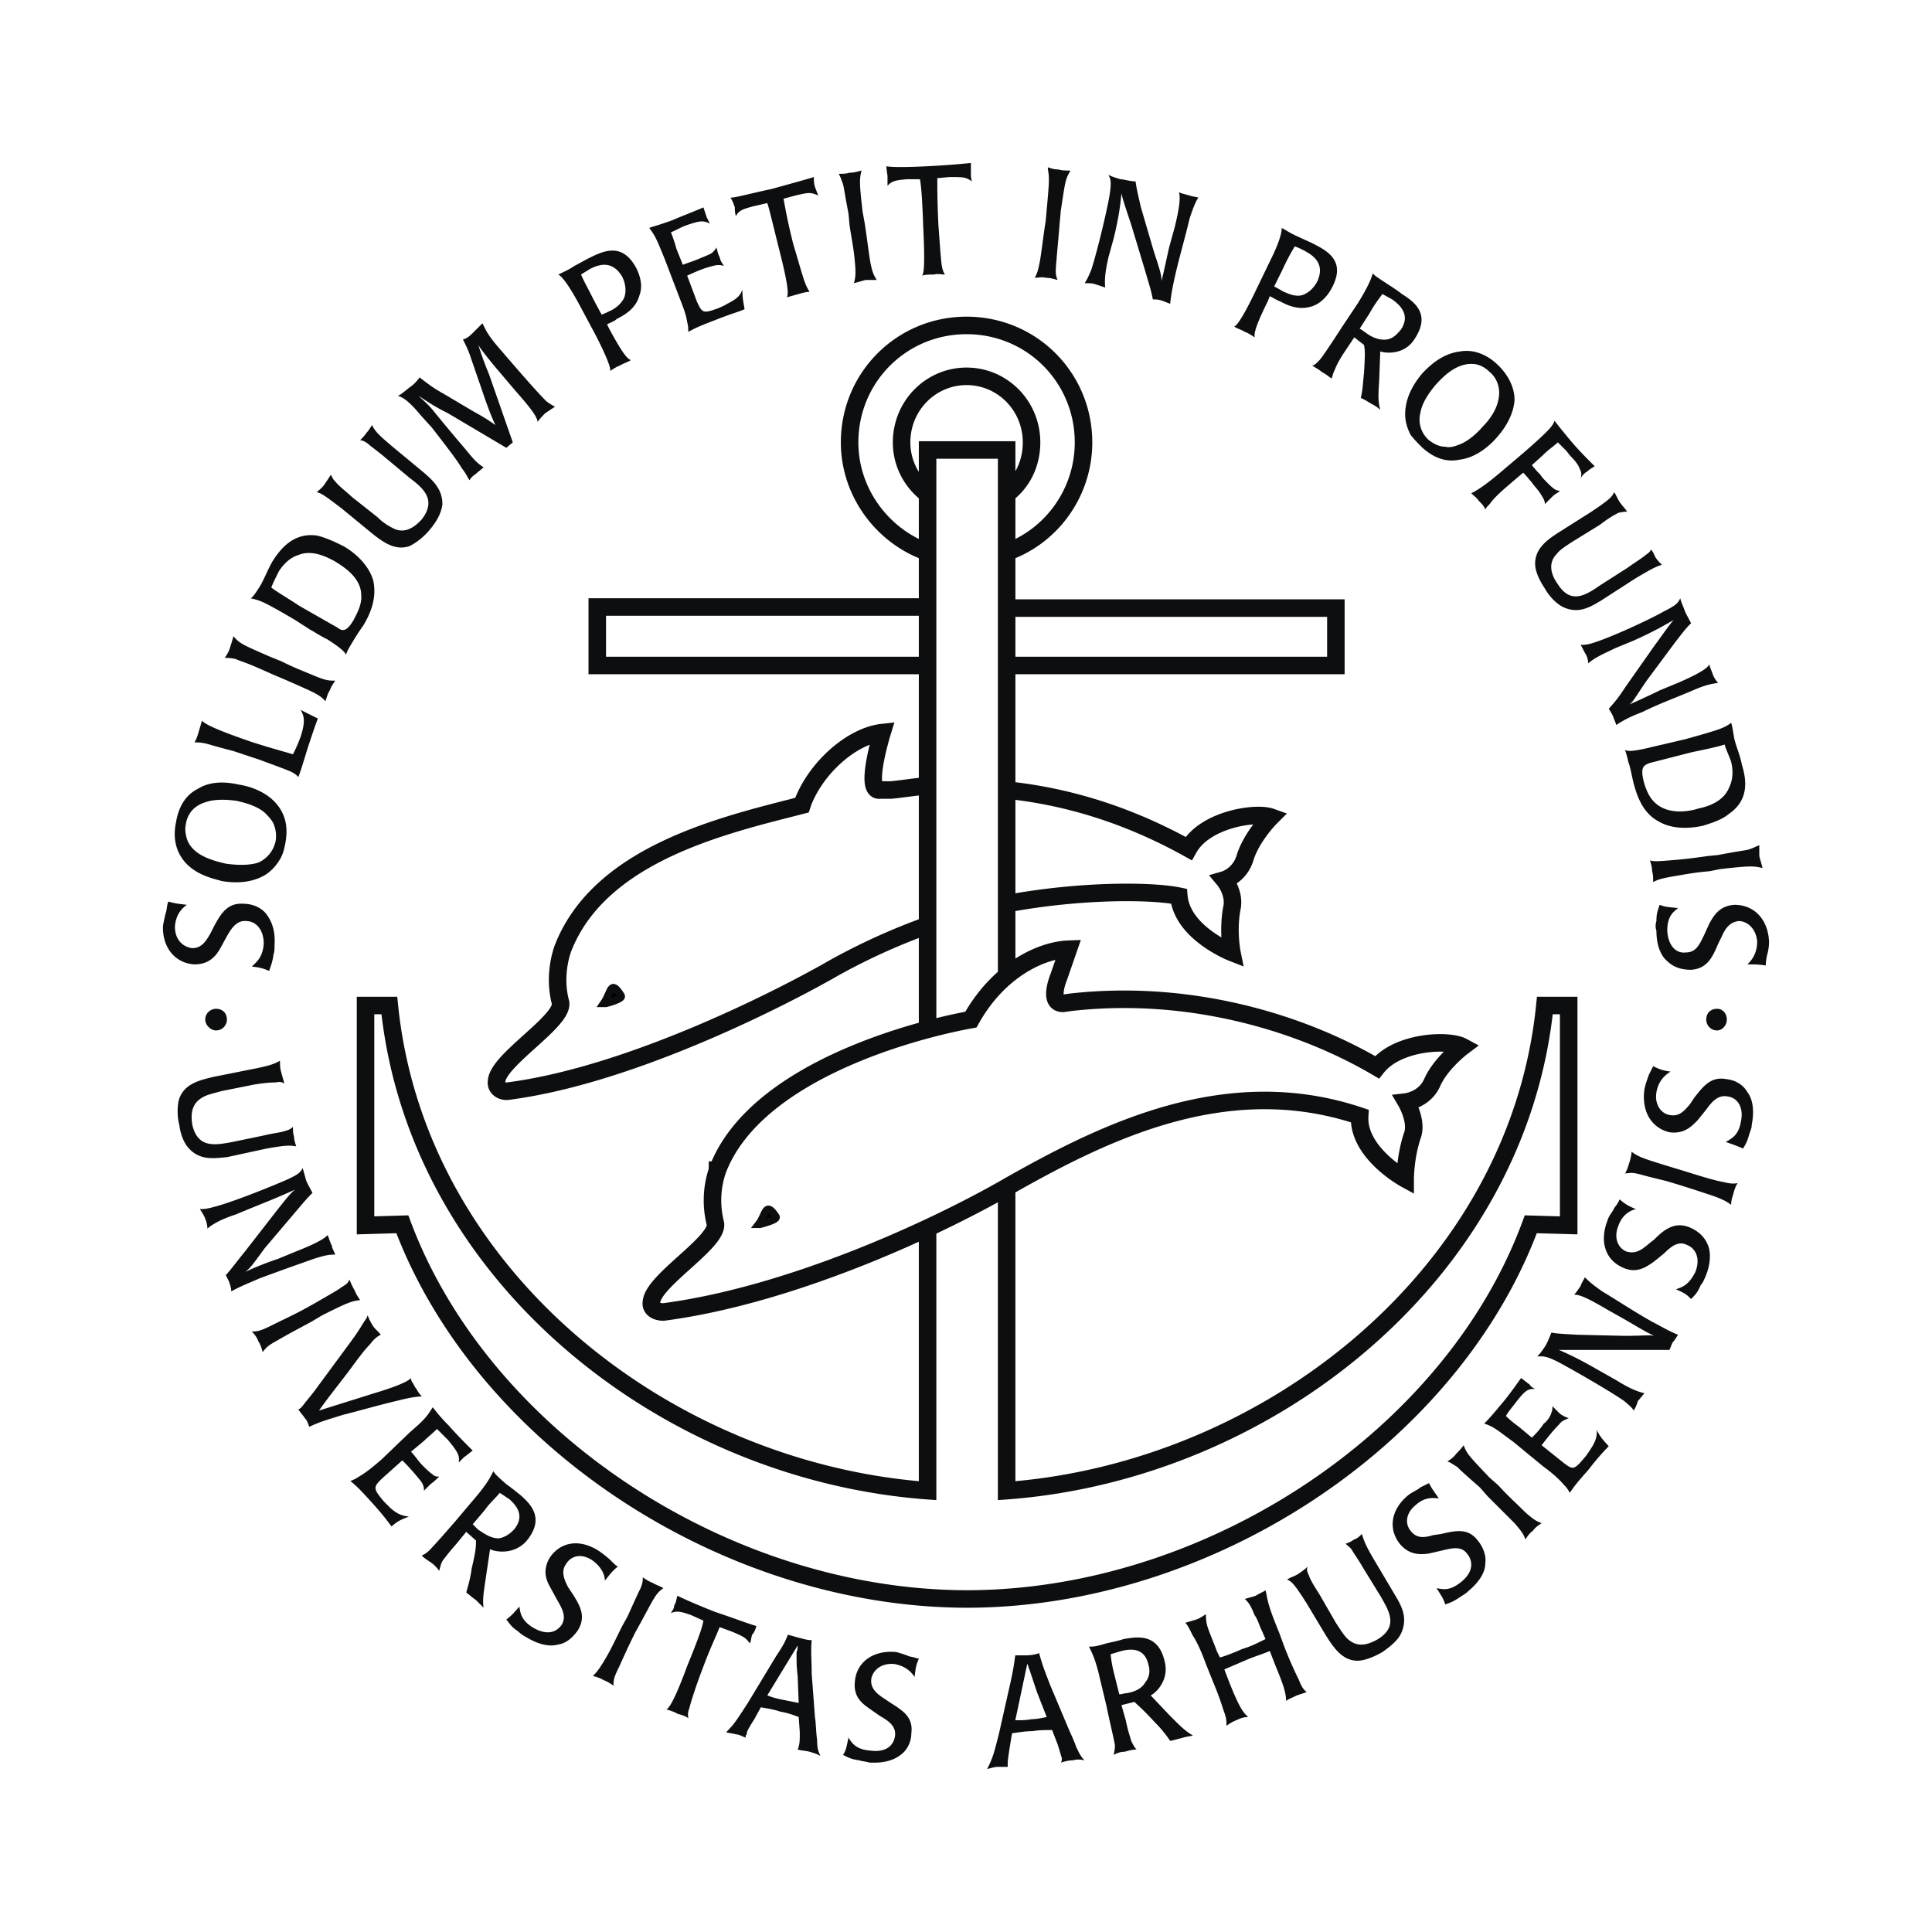
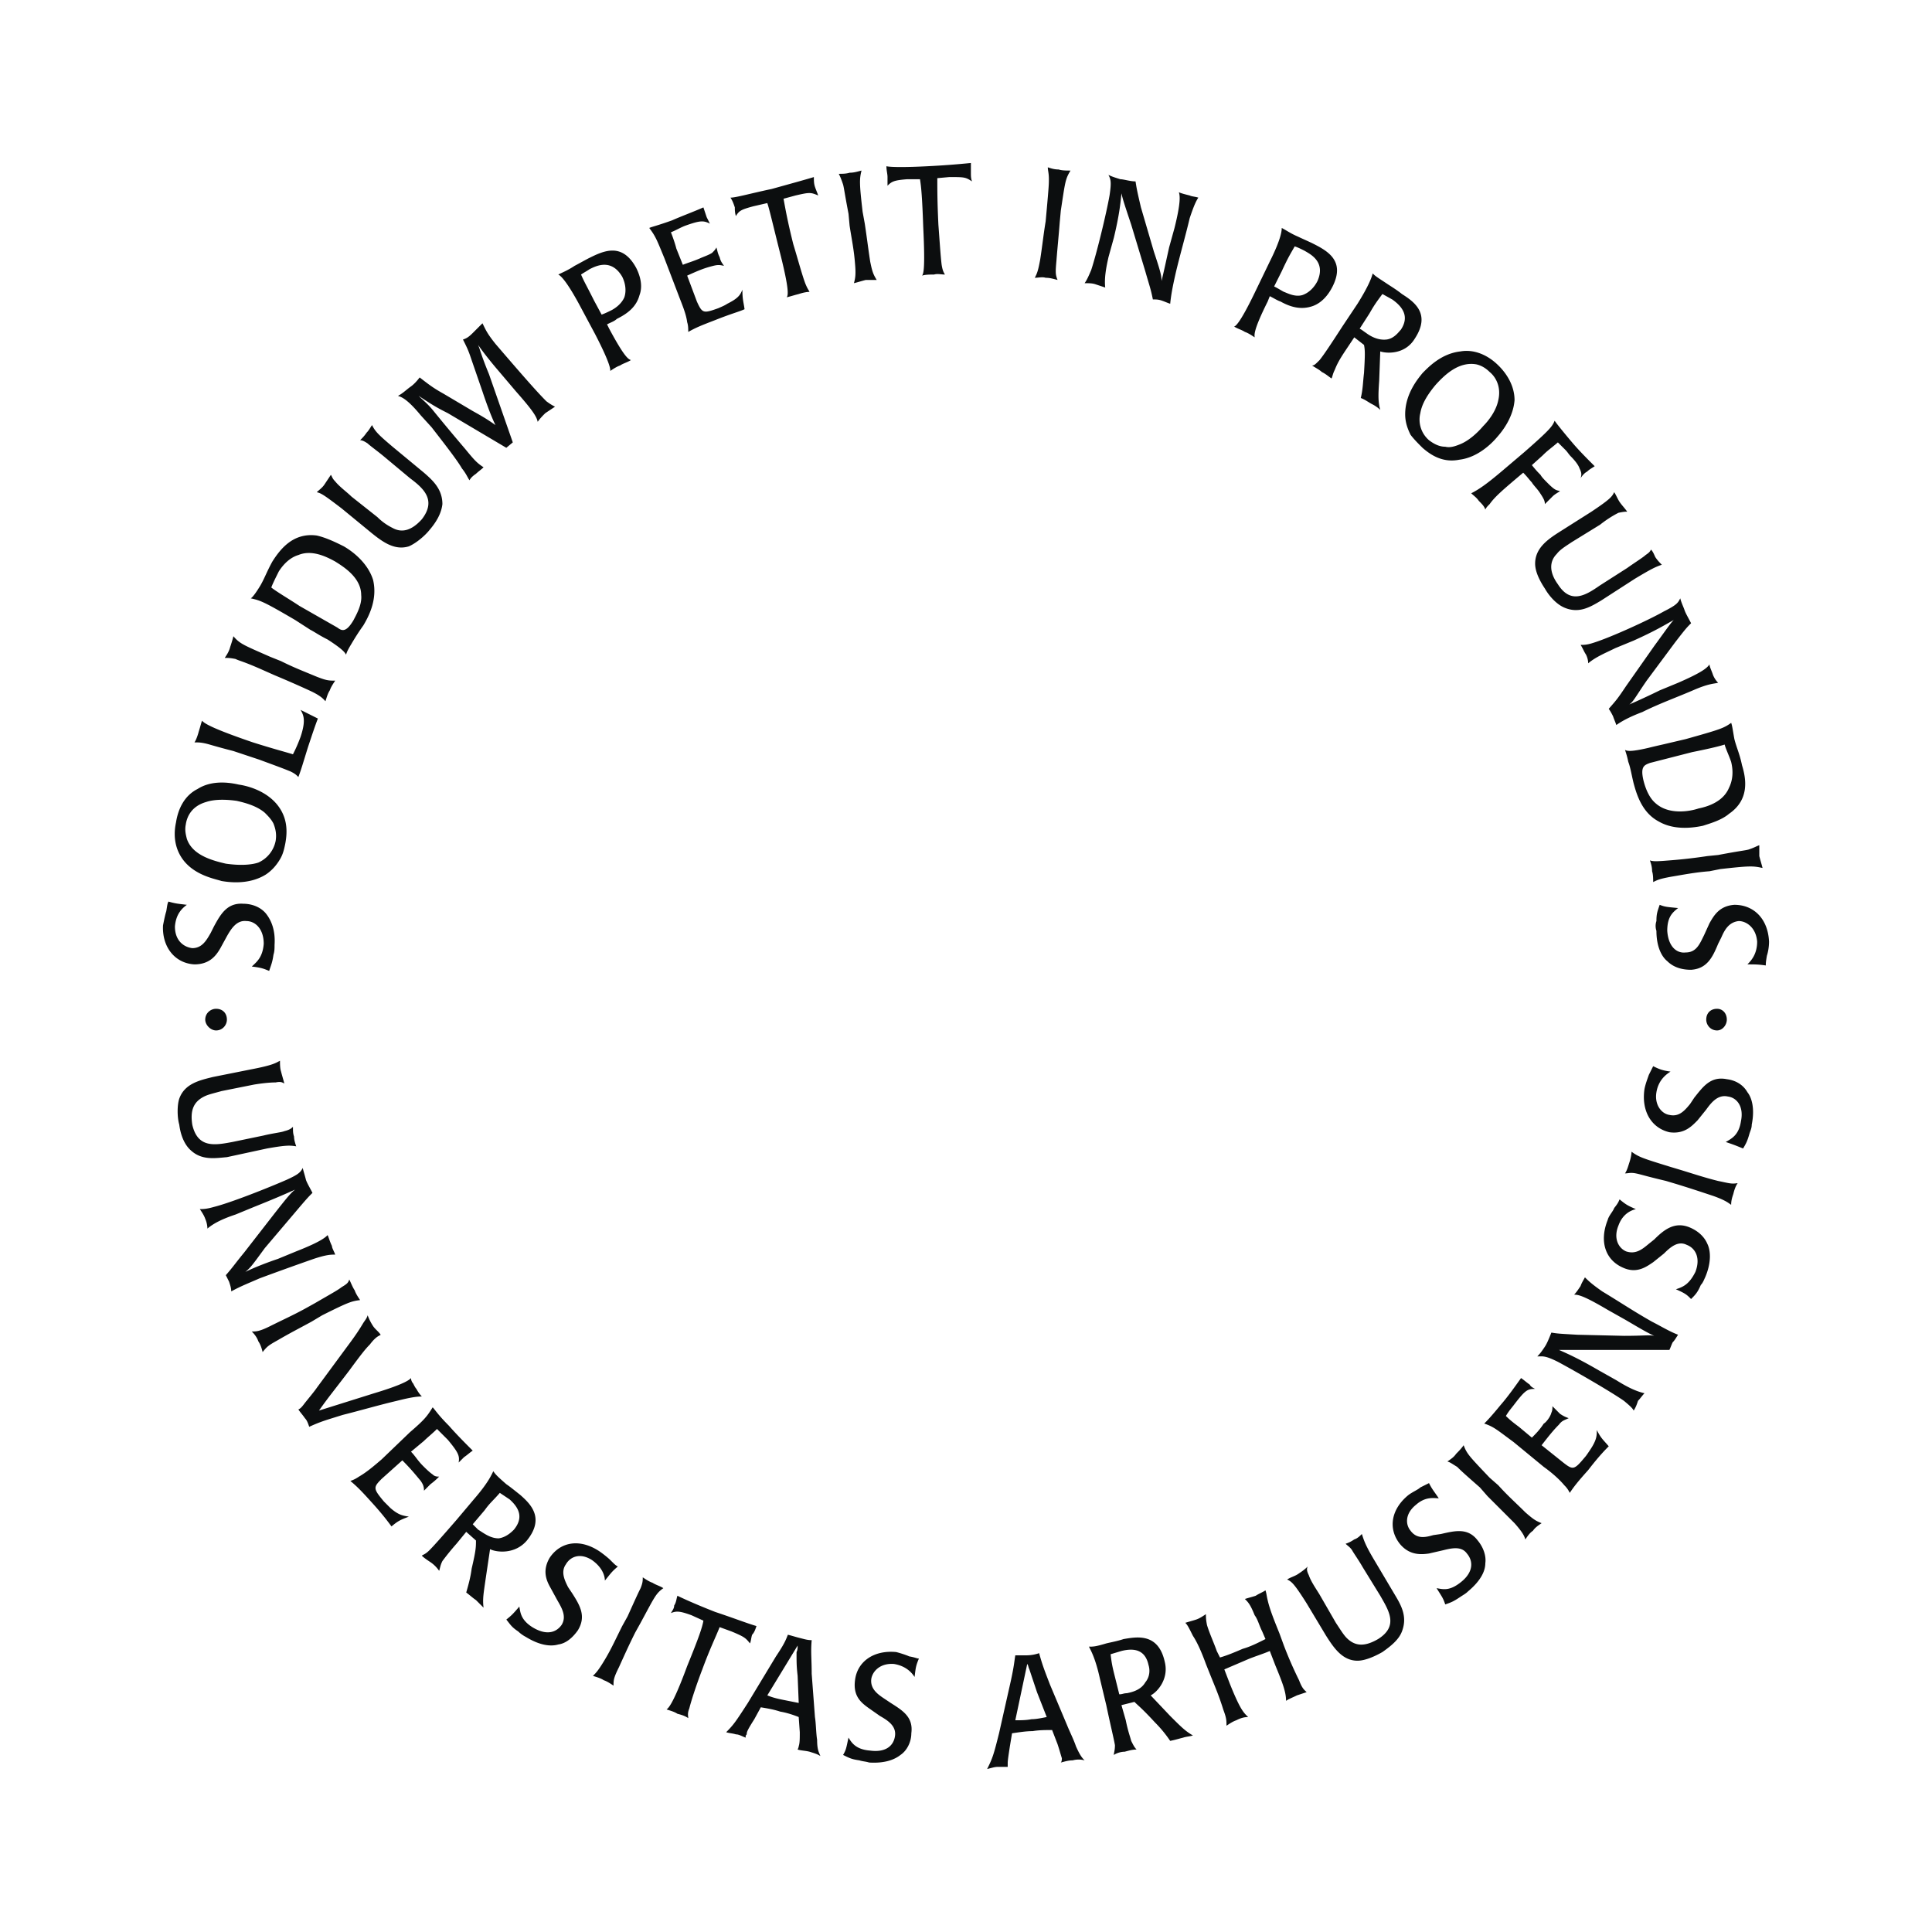
<svg xmlns="http://www.w3.org/2000/svg" width="2500" height="2500" viewBox="0 0 192.756 192.756">
-   <path fill-rule="evenodd" clip-rule="evenodd" fill="#fff" d="M0 0h192.756v192.756H0V0z" />
-   <path d="M60.239 100.105c.756-1.08.648-2.484 1.729-.756.216.324-1.513.756-1.513.756h-.216zM75.69 122.148c.756-.973.648-2.377 1.729-.758.216.324-1.621.758-1.621.758h-.108z" fill-rule="evenodd" clip-rule="evenodd" stroke="#0c0e0f" stroke-width=".75" stroke-miterlimit="2.613" />
-   <path d="M100.434 60.668h32.846v5.727h-32.846m-7.997 0H59.59V60.56h32.847m.108 17.828c-1.188.108-2.485.324-3.674.432h-1.08c-1.621.216.216-5.727.216-5.727-2.917.324-6.483 3.35-7.888 6.915l-.108.324c-7.563 1.945-20.205 4.754-23.878 14.371-.433 1.296-.756 3.242-.216 5.294.432 1.836-6.267 5.727-6.375 7.887-.108.648.54 1.082 1.188.973 12.425-1.621 27.66-9.508 32.522-12.316a63.671 63.671 0 0 1 9.292-4.215m7.89-2.16c7.562-1.405 14.586-1.296 17.18-.756.324 3.673 5.293 5.619 5.293 5.619s-.432-2.161 0-4.43c.324-1.513-.756-2.809-.756-2.809s1.514-.432 2.053-2.161c.648-2.161 2.594-4.105 2.594-4.105-1.514-.541-6.592.216-8.211 3.133-5.836-3.241-11.887-5.186-18.152-5.834m-28.851 37.923a9.351 9.351 0 0 0-.217 5.293c.433 1.838-6.267 5.727-6.375 7.889-.108.648.541.971 1.188.971 12.425-1.619 26.796-8.102 34.791-12.748 9.4-5.295 21.502-11.238 34.684-6.807-.217 3.672 4.539 6.266 4.539 6.266s0-2.27.756-4.43c.432-1.404-.648-3.24-.648-3.24s1.836-.217 2.594-1.945c.863-1.945 3.025-3.566 3.025-3.566-1.406-.756-6.484-.541-8.537 2.053-8.104-4.754-19.232-7.779-30.578-6.482l-.756.107c-1.512 0-.432-2.592-.432-2.592l.973-2.81c-2.811.108-7.023 2.162-9.724 7.023-5.942 1.079-21.61 5.293-25.283 15.018zm24.851 42.785c24.094 0 48.405-15.99 56.293-37.383l3.781.107v-21.934h-2.377c-2.701 26.795-27.553 46.461-53.699 48.406v-30.254m-3.89 41.058c-24.095 0-48.406-15.99-56.401-37.383l-3.673.107v-21.934h2.376c2.701 26.795 27.444 46.461 53.7 48.406V122.58m7.996-73.365c1.512-1.188 2.377-3.025 2.377-5.078 0-3.674-2.918-6.591-6.483-6.591-3.565 0-6.483 2.917-6.483 6.591 0 2.053.973 3.89 2.485 5.078m8.104 5.835c4.43-1.621 7.562-5.943 7.562-10.913 0-6.483-5.186-11.669-11.668-11.669s-11.669 5.187-11.669 11.669c0 4.97 3.241 9.292 7.671 10.913m7.997 42.354v-52.51h-7.888v57.913" fill="none" stroke="#0c0e0f" stroke-width="1.748" stroke-miterlimit="2.613" />
  <path d="M21.558 102.807c.648 0 1.08-.539 1.08-1.08 0-.648-.432-1.08-1.08-1.08-.54 0-1.081.432-1.081 1.08 0 .541.541 1.08 1.081 1.08zM171.312 102.807c.539 0 .973-.539.973-1.08 0-.648-.434-1.08-.973-1.08-.648 0-1.08.432-1.08 1.08 0 .541.432 1.08 1.08 1.08zM21.99 94.596c-.432.756-1.081 1.62-2.593 1.62-1.945-.108-3.241-1.729-3.133-3.89.108-.54.216-1.08.324-1.404.108-.648.108-.756.216-.972.756.216.972.216 1.836.324-.432.324-1.08.865-1.188 2.161 0 1.405.864 2.053 1.729 2.162.972 0 1.404-.756 1.837-1.513l.324-.648c.648-1.188 1.296-2.377 2.917-2.269.864 0 1.729.324 2.269.973.433.54.973 1.513.864 3.133 0 .325 0 .648-.107.973-.108.756-.216.972-.432 1.622-.541-.217-.757-.324-1.729-.434.432-.432 1.08-.864 1.188-2.269 0-1.512-.864-2.269-1.729-2.269-.973-.108-1.513.757-1.945 1.513l-.648 1.187zM19.721 78.712c1.188-.756 2.701-.756 4.105-.432.757.108 2.593.54 3.782 1.945 1.08 1.297 1.08 2.701.864 3.89-.108.54-.217 1.081-.541 1.621-.324.541-.756 1.081-1.405 1.513-1.729 1.08-3.781.756-4.43.648-.648-.216-2.593-.54-3.782-2.053-.756-.972-1.081-2.269-.756-3.781.218-1.406.866-2.702 2.163-3.351zm-1.081 4.971c.541 1.621 2.486 2.161 3.89 2.485 1.513.216 2.593.108 3.242-.108a3.01 3.01 0 0 0 1.729-2.161c.108-.648 0-1.188-.216-1.729-.216-.432-.541-.756-.865-1.081-.756-.648-1.836-.973-2.809-1.188-.756-.108-2.053-.216-3.025.108-1.513.432-1.945 1.513-2.053 2.269-.109.54 0 .972.107 1.405zM23.287 74.931a71.164 71.164 0 0 1-2.377-.648c-.756-.216-1.081-.216-1.513-.216.108-.108.324-.648.432-1.081.108-.324.216-.756.324-1.08.216.216.648.648 5.078 2.161 2.053.648 2.917.864 3.998 1.188.217-.432.433-.864.756-1.729.541-1.621.325-2.161 0-2.702l1.729.865c-.324.864-.432 1.188-.972 2.809-.541 1.729-.649 2.161-.973 3.025-.216-.216-.324-.324-.756-.541-.757-.324-2.269-.864-3.133-1.188l-2.593-.863zM26.42 66.935c-2.161-.972-2.485-.972-2.917-1.188-.54-.108-.756-.108-1.08-.108.216-.324.432-.648.54-1.081.108-.324.216-.648.324-1.081.648.756.973.865 3.674 2.053l1.08.432c1.297.648 2.161.972 3.458 1.513 1.08.432 1.296.432 1.945.432-.216.324-.432.648-.541.973-.216.324-.324.756-.432 1.08-.216-.216-.432-.54-1.621-1.08a106.426 106.426 0 0 0-3.458-1.513l-.972-.432zM29.446 61.857c-3.134-1.837-3.458-1.945-4.43-2.161.216-.108.648-.756.972-1.296.432-.756.648-1.405 1.188-2.377.756-1.188 2.053-2.917 4.43-2.593.972.216 2.053.756 2.701 1.081 1.296.756 2.485 1.945 2.917 3.35.432 1.836-.324 3.458-.973 4.538-.541.757-.864 1.297-1.188 1.837s-.432.756-.541 1.081c-.108-.216-.324-.541-1.836-1.513-.865-.432-1.297-.756-1.729-.973l-1.511-.974zm4.213.756c.432.324.864.541 1.621-.756.216-.432.864-1.513.757-2.485 0-1.729-1.729-2.809-2.593-3.349-.973-.541-2.377-1.188-3.674-.648-1.081.324-1.729 1.296-1.945 1.621-.324.648-.648 1.297-.756 1.621.541.432 1.837 1.188 2.809 1.837l3.781 2.159zM38.305 45.542c-.648-.54-1.404-1.08-1.621-1.296-.324-.216-.541-.324-.756-.324.216-.216.432-.432.648-.756.216-.216.324-.432.54-.756.324.648.648.972 2.053 2.161l3.133 2.593c.864.756 1.836 1.621 1.836 3.133-.108.972-.648 1.837-1.296 2.593-.432.54-1.297 1.296-2.053 1.621-1.405.432-2.593-.432-3.674-1.297l-3.025-2.485c-1.837-1.405-2.053-1.513-2.485-1.621.216-.216.54-.432.756-.756l.648-.973c.107.108.107.324.432.648.432.541 1.188 1.08 1.621 1.513l2.593 2.053a5.699 5.699 0 0 0 1.513 1.081c.972.54 1.945.216 2.917-.865 1.513-1.944.108-3.133-1.188-4.105l-2.592-2.162zM49.65 36.898c-.648-.756-1.513-1.837-1.945-2.485.216.541.324 1.081 1.081 2.917l2.376 6.807-.647.54-5.835-3.457c-1.081-.54-1.621-.864-2.917-1.729.432.433.864.757 1.404 1.405a208.035 208.035 0 0 0 3.241 3.89c.973 1.188 1.188 1.404 1.837 1.837-.216.216-.54.432-.756.648-.324.216-.54.432-.648.648-.216-.324-.324-.648-.757-1.188-.432-.756-1.513-2.161-3.025-4.106l-1.081-1.188c-1.513-1.837-2.053-1.837-2.27-1.945.433-.216.757-.54 1.189-.864.324-.216.648-.54.972-.972.973.756 1.405 1.081 2.377 1.621l2.917 1.729c.973.54 1.513.864 2.269 1.405-.432-.865-.973-2.377-1.296-3.35l-1.081-3.134c-.324-.972-.432-1.188-.864-2.053.324-.108.54-.216.972-.648l.973-.973c.324.648.432.973 1.296 2.053 3.242 3.782 4.322 4.97 5.079 5.727.432.324.648.432.864.541l-.972.648c-.217.216-.541.54-.757.864-.108-.54-.54-1.188-2.161-3.025l-1.835-2.163zM57.754 30.307c-1.296-2.377-1.837-2.809-2.053-2.917.433-.216.973-.432 1.621-.864.216-.108 1.188-.648 1.404-.756 1.513-.756 3.35-1.621 4.754.972.433.865.649 1.837.325 2.702-.325 1.188-1.189 1.837-2.269 2.377-.216.216-.54.324-.973.54l.216.433c1.621 3.025 1.945 3.025 2.162 3.133-.325.216-.756.324-1.081.54-.324.108-.648.325-.973.541 0-.108.108-.541-1.513-3.673l-1.62-3.028zm2.269 1.081c.324-.108.756-.324.973-.432.216-.108.973-.541 1.296-1.297.216-.648.108-1.405-.216-2.053-1.08-1.837-2.593-1.081-3.241-.757-.324.217-.54.324-.864.541.324.756.54 1.081 1.296 2.593l.756 1.405zM66.29 25.769c-.756-1.837-.864-2.161-1.513-3.025.216-.108.757-.216 2.269-.756.973-.432 2.161-.864 3.133-1.296l.324.972.324.648c-.648-.324-.972-.324-2.485.216-.54.216-.864.432-1.404.648.216.541.432 1.188.54 1.621l.648 1.621c.54-.216.972-.324 1.729-.648.216-.108.864-.324 1.188-.54.217-.216.324-.324.433-.541.108.324.108.541.324.973.108.432.216.54.432.864-.432-.108-.647-.108-1.08 0-.864.216-1.404.432-2.593.973l.972 2.593c.541 1.189.648 1.189 2.161.648.216-.107.54-.216.865-.432 1.081-.54 1.296-.864 1.512-1.405 0 .972.108 1.188.216 1.945-.432.216-1.296.433-2.917 1.081-1.404.54-1.944.756-2.701 1.188 0-.324 0-.648-.108-.973-.108-.864-.54-1.836-.864-2.701l-1.405-3.674zM75.15 20.583c-1.189.324-1.405.432-1.729.973-.108-.324-.108-.648-.108-.864-.108-.324-.217-.648-.433-.973.541 0 2.053-.432 4.106-.864 1.945-.54 3.133-.864 4.214-1.188 0 .324 0 .648.108.972.108.324.216.541.324.865-.756-.324-.864-.324-2.269 0l-1.189.324c.216 1.188.432 2.377.973 4.538.432 1.405.864 3.025 1.188 3.89.216.541.324.648.432.865-.324 0-.756.108-1.081.216-.432.108-.756.216-1.188.324.108-.216.324-.54-.756-4.754-.756-3.025-.973-3.998-1.188-4.646l-1.404.322zM84.658 21.339c-.432-2.27-.432-2.485-.54-2.918-.216-.648-.324-.864-.433-1.08.324 0 .757 0 1.081-.108.432 0 .756-.108 1.188-.216-.216.865-.216 1.297.108 4.106l.216 1.188c.216 1.405.324 2.377.541 3.782.216 1.08.324 1.296.648 1.837h-1.081c-.432.107-.756.216-1.188.324.108-.432.216-.756.108-1.945-.108-1.404-.324-2.377-.54-3.782l-.108-1.188zM90.492 17.882c-1.296.108-1.512.216-1.945.648v-.864c0-.324-.108-.648-.108-1.081.432.108 2.053.108 4.106 0a83.763 83.763 0 0 0 4.322-.324v.973c0 .324 0 .54.107.864-.648-.432-.756-.432-2.269-.432l-1.189.108c0 1.188 0 2.377.108 4.646.108 1.405.216 3.134.324 3.998.108.649.216.756.324.973-.324 0-.756-.108-1.08 0-.432 0-.865 0-1.189.108.108-.216.324-.432.108-4.862-.108-3.133-.216-4.106-.324-4.754h-1.295v-.001zM104.432 20.907c.215-2.377.215-2.593.215-3.025 0-.648-.107-.865-.107-1.189.324.108.648.216 1.08.216.324.108.756.108 1.188.108-.539.865-.539 1.188-.971 3.998l-.109 1.189c-.107 1.404-.215 2.377-.324 3.781-.107 1.188-.107 1.405.109 1.945-.434-.108-.758-.216-1.189-.216-.324-.108-.756 0-1.08 0 .217-.432.324-.648.539-1.837.217-1.405.326-2.485.541-3.782l.108-1.188zM110.59 17.449c.432.216.863.324 1.188.433.324 0 .973.216 1.514.216.107.648.107.756.539 2.593l1.297 4.43c.648 1.945.758 2.377.758 2.917.215-.864.539-2.376.756-3.349l.539-1.945c.648-2.593.541-3.241.434-3.565.215.108.646.216 1.08.324.215.108.539.108.863.216-.215.324-.432.756-.863 2.053-.434 1.836-.973 3.673-1.404 5.51-.217.972-.434 1.945-.541 3.025-.324-.108-.541-.216-.863-.324-.324-.108-.541-.108-.865-.108-.217-1.08-.324-1.296-.756-2.809l-1.404-4.646c-.648-1.945-.865-2.593-.973-3.133-.109 1.081-.217 2.161-.758 4.43l-.539 1.945c-.217.972-.432 2.053-.324 3.025l-.973-.324c-.324-.108-.648-.108-1.08-.108.215-.324.324-.54.648-1.296.539-1.621 1.512-5.618 1.836-7.455.215-1.406.106-1.622-.109-2.055zM126.688 26.093c1.189-2.377 1.189-3.134 1.189-3.35.432.216.865.54 1.621.864.215.108 1.188.54 1.404.648 1.512.756 3.35 1.729 2.053 4.322-.432.865-1.08 1.621-1.945 1.945-1.188.433-2.268.108-3.24-.432-.324-.108-.648-.324-1.082-.54l-.215.54c-1.514 3.025-1.297 3.35-1.297 3.566-.324-.216-.648-.432-.973-.541-.324-.216-.756-.324-1.08-.541.107 0 .541-.216 2.053-3.349l1.512-3.132zm.433 2.485c.432.216.756.432.973.541.324.108 1.08.54 1.836.324.648-.216 1.189-.757 1.514-1.405.863-1.944-.758-2.701-1.297-3.025-.434-.216-.648-.324-.973-.432-.432.756-.648 1.081-1.297 2.485l-.756 1.512zM135.439 30.307c1.082-1.729 1.406-2.593 1.514-3.025.324.324.541.432 1.512 1.081.324.216.865.54 1.406.972 1.188.756 2.916 1.945 1.295 4.43-.971 1.621-2.809 1.513-3.457 1.297l-.107 2.917c-.107 1.512-.107 2.161.107 2.917a3.246 3.246 0 0 0-.756-.541c-.432-.216-.648-.432-1.188-.648.215-.864.215-1.621.322-2.485.109-1.837.109-2.269 0-2.81l-.971-.756-.865 1.296c-.648.972-.865 1.405-1.08 1.945-.217.432-.217.648-.324.864-.324-.216-.541-.432-.973-.648-.217-.216-.648-.432-.973-.649.217 0 .324-.107.756-.54.434-.54 1.08-1.513 2.27-3.35l1.512-2.267zm.217 2.485c.217.107.324.216.648.432.432.324 1.189.756 2.053.648.756-.108 1.189-.756 1.404-.973.865-1.296.217-2.269-.863-3.025l-.973-.54c-.648.864-.865 1.188-1.297 1.945l-.972 1.513zM151.107 39.923c-.107 1.404-.865 2.701-1.729 3.673-.541.648-1.945 2.053-3.781 2.269-1.621.324-2.811-.432-3.674-1.188-.434-.432-.865-.864-1.189-1.296-.324-.648-.539-1.297-.539-2.053 0-2.053 1.295-3.565 1.729-4.105.539-.54 1.836-1.945 3.781-2.161 1.188-.216 2.484.216 3.566 1.188 1.081.972 1.836 2.269 1.836 3.673zm-3.781-3.565c-1.729-.324-3.135.972-4.105 2.053-1.082 1.296-1.406 2.161-1.514 2.809-.217.864 0 1.945.865 2.701.432.324.973.648 1.619.648.434.108.865 0 1.406-.216.863-.324 1.729-1.08 2.377-1.837.539-.54 1.297-1.512 1.512-2.593.324-1.405-.324-2.377-.863-2.809-.434-.432-.865-.649-1.297-.756zM152.08 45.11c2.594-2.269 2.809-2.594 3.025-3.134.215.324 1.188 1.513 1.836 2.269s1.404 1.513 2.162 2.269c-.324.216-.541.324-.758.54-.215.108-.432.324-.648.648.109-.324.109-.54-.107-.972-.107-.324-.432-.756-.863-1.189-.217-.216-.324-.432-.541-.648l-.756-.756c-.756.648-.973.756-1.514 1.296l-1.08.973c.432.54.648.756.865.972.107.216.432.54.756.864.756.757.863.648 1.188.757-.324.216-.539.324-.756.54l-.756.756c0-.324-.107-.541-.541-1.189-.215-.324-.648-.756-.756-.972-.217-.217-.432-.541-.865-.973-2.053 1.729-2.809 2.377-3.348 3.133-.217.216-.324.324-.434.541-.107-.324-.324-.541-.648-.865-.215-.324-.539-.541-.756-.756.865-.432 1.729-1.08 3.133-2.269l2.162-1.835zM162.344 56.67c.756-.54 1.621-1.08 1.838-1.296.324-.216.432-.324.539-.54.217.216.324.54.434.756.215.324.432.54.646.756-.646.216-1.08.432-2.701 1.404l-3.348 2.161c-1.082.648-2.162 1.296-3.566.756-.865-.324-1.621-1.188-2.053-1.945-.432-.648-.973-1.621-.973-2.485 0-1.513 1.189-2.377 2.377-3.134l3.242-2.053c1.945-1.297 2.053-1.513 2.268-1.945.217.324.324.648.541.973s.541.648.756.973c-.215 0-.324 0-.863.108-.648.324-1.297.756-1.838 1.188l-2.809 1.729c-.648.432-1.189.756-1.514 1.188-.756.756-.756 1.836.109 3.025 1.297 2.053 2.809 1.08 4.213.108l2.702-1.727zM167.639 59.696c.107.433.324.864.432 1.188.109.324.434.865.648 1.297-.432.432-.539.54-1.621 1.945l-2.809 3.782c-1.189 1.729-1.297 2.053-1.729 2.377.756-.324 2.16-.973 3.025-1.404l1.836-.757c2.486-1.08 2.918-1.513 3.135-1.837 0 .216.215.648.324.973.107.324.324.648.539.864-.539.108-.973.108-2.27.648-1.729.756-3.564 1.405-5.293 2.269-.865.324-1.838.756-2.594 1.296-.107-.324-.217-.54-.324-.864a5.938 5.938 0 0 0-.432-.756c.756-.864.863-.972 1.729-2.269l2.809-3.998c1.189-1.621 1.621-2.269 1.945-2.593-.973.54-1.836 1.081-3.998 2.053l-1.836.756c-.865.432-1.945.865-2.701 1.513 0-.324-.109-.648-.217-.865-.217-.324-.324-.648-.541-.972.324 0 .648 0 1.297-.216 1.73-.541 5.512-2.269 7.023-3.133 1.298-.649 1.406-.865 1.623-1.297zM168.18 73.742c3.457-.972 3.781-1.081 4.537-1.621.107.216.217 1.08.324 1.621.217.864.541 1.513.756 2.593.434 1.404.756 3.458-1.297 4.862-.756.648-1.943.972-2.592 1.188-1.514.324-3.135.324-4.43-.433-1.621-.864-2.162-2.593-2.486-3.782-.215-.864-.324-1.621-.539-2.161-.109-.54-.217-.864-.324-1.188.215.108.539.216 2.377-.216.863-.216 1.404-.324 1.836-.432l1.838-.431zm-3.567 2.377c-.541.216-.973.324-.648 1.729.107.432.432 1.621 1.189 2.269 1.297 1.189 3.35.865 4.32.541 1.082-.216 2.486-.756 3.025-2.053.541-1.08.324-2.161.217-2.593-.217-.648-.539-1.297-.648-1.729-.648.216-2.16.541-3.242.756l-4.213 1.08zM171.42 85.303c2.27-.432 2.594-.432 3.025-.54.648-.216.756-.324 1.08-.433v1.081c.109.432.217.756.324 1.188-.973-.216-1.297-.216-4.213.108l-1.08.217c-1.406.108-2.486.324-3.783.54-1.188.216-1.404.324-1.836.54 0-.324 0-.756-.107-1.08 0-.433-.109-.757-.217-1.081.324.108.648.108 1.945 0a50.723 50.723 0 0 0 3.781-.432l1.081-.108zM170.557 92.11c.432-.756.971-1.729 2.484-1.837 1.945 0 3.35 1.405 3.457 3.673 0 .541-.107 1.081-.215 1.405-.109.648-.109.756-.109.973-.756-.108-1.08-.108-1.836-.108.324-.324.973-.972.973-2.269-.109-1.404-1.08-2.053-1.838-2.053-.973.108-1.404.865-1.729 1.621l-.324.648c-.539 1.296-1.08 2.485-2.701 2.593-.863 0-1.729-.215-2.377-.864-.541-.433-1.08-1.405-1.08-3.025a1.515 1.515 0 0 1 0-.973c0-.756.107-.972.324-1.621.539.216.756.216 1.836.324-.539.432-1.08.864-1.08 2.269.109 1.621.973 2.269 1.838 2.161 1.08 0 1.404-.865 1.836-1.729l.541-1.188zM26.312 113.287c.864-.215 1.837-.324 2.053-.432.433-.107.648-.217.864-.432 0 .432 0 .648.108.973 0 .324.108.648.216.973-.648-.109-1.08-.109-2.917.215l-3.998.865c-1.188.107-2.485.324-3.565-.648-.756-.648-1.08-1.729-1.188-2.594-.216-.756-.216-1.945 0-2.594.54-1.512 2.053-1.836 3.35-2.16l3.782-.756c2.269-.432 2.485-.648 2.917-.865 0 .324 0 .756.108 1.08.108.434.216.758.324 1.189-.216-.107-.324-.217-.864-.107-.648 0-1.513.107-2.161.215l-3.241.648c-.756.217-1.297.324-1.729.541-1.08.541-1.404 1.404-1.188 2.809.54 2.377 2.269 2.053 3.998 1.729l3.131-.649zM30.202 116.529c.108.432.216.756.324 1.189.108.322.432.863.648 1.295-.432.434-.541.541-1.729 1.945l-3.026 3.566c-1.188 1.619-1.404 1.943-1.945 2.377.864-.434 2.269-.973 3.242-1.297l1.836-.756c2.485-.973 2.917-1.404 3.134-1.621.108.217.216.648.432 1.08 0 .217.217.541.325.865-.432 0-.865 0-2.161.432a303.097 303.097 0 0 0-5.402 1.945c-.972.432-1.837.756-2.809 1.295 0-.322-.108-.646-.216-.971l-.324-.648c.756-.865.864-1.082 1.836-2.27l3.025-3.891c1.189-1.512 1.621-2.053 2.054-2.377-.973.434-1.945.865-4.106 1.73l-1.837.756c-.972.324-2.053.756-2.809 1.404a2.57 2.57 0 0 0-.217-.973c-.108-.324-.324-.648-.54-.973.324 0 .648 0 1.405-.215 1.729-.434 5.511-1.945 7.239-2.701 1.189-.537 1.404-.754 1.621-1.186zM31.39 130.035c2.053-1.189 2.269-1.297 2.701-1.621.541-.324.648-.432.756-.756.216.432.325.756.541 1.08.108.324.324.648.54.973-.864.107-1.188.217-3.782 1.514l-1.081.646c-1.188.648-2.053 1.082-3.349 1.838-.973.541-1.081.648-1.513 1.188-.108-.432-.216-.756-.432-1.08-.108-.324-.324-.648-.648-.973.432 0 .756 0 1.837-.539 1.296-.648 2.269-1.08 3.457-1.729l.973-.541zM37.333 139.004c3.241-.973 3.565-1.406 3.673-1.514 0 .217.108.432.216.541.108.215.216.432.324.539.108.217.324.541.541.758-.541 0-1.188.107-2.485.432-1.837.432-3.674.973-5.402 1.404-1.729.541-2.161.648-3.35 1.188-.108-.322-.216-.646-.433-.863-.216-.324-.432-.541-.648-.865.216-.107.324-.215.648-.648.433-.539.973-1.188 1.189-1.512l3.025-4.105c.972-1.297 1.296-1.838 1.621-2.377.216-.324.324-.432.432-.756.108.324.324.756.541 1.08.216.324.54.539.756.863-.108.109-.432.109-1.08.973-.432.432-.864.973-2.053 2.594-1.729 2.27-1.945 2.484-3.025 3.998l5.51-1.73zM40.898 142.893c1.513-1.297 1.729-1.621 2.269-2.484.216.215.54.756 1.621 1.836.756.865 1.62 1.729 2.376 2.486-.324.215-.54.432-.864.648l-.54.539c.108-.648 0-.973-1.081-2.27l-1.081-1.08c-.432.434-.972.865-1.296 1.189l-1.297 1.08c.432.432.648.863 1.188 1.404.216.217.648.648.973.865.216.215.432.215.648.215a6.875 6.875 0 0 1-.864.756l-.648.65c0-.434-.108-.65-.324-.973-.541-.648-.973-1.189-1.837-2.055l-2.053 1.838c-.864.863-.864.973.216 2.27l.648.648c.864.756 1.296.756 1.837.863-.864.324-1.081.432-1.729.973-.324-.432-.865-1.188-2.053-2.484-.972-1.08-1.405-1.514-2.053-2.053.324-.109.541-.217.864-.434.757-.432 1.513-1.08 2.27-1.729l2.81-2.698zM47.273 149.592c1.405-1.621 1.729-2.377 1.945-2.809.216.324.432.539 1.297 1.295.324.217.864.65 1.404 1.082.972.863 2.485 2.27.648 4.537-1.188 1.404-3.025 1.189-3.674.865l-.433 2.916c-.216 1.514-.324 2.053-.216 2.918l-.756-.756c-.324-.217-.54-.432-.972-.756.216-.758.432-1.514.54-2.377.432-1.838.432-2.162.432-2.811l-.972-.863-.973 1.188a25.498 25.498 0 0 0-1.405 1.729c-.216.434-.216.648-.324.973a3.283 3.283 0 0 0-.864-.863c-.324-.217-.648-.434-.865-.648.108-.109.324-.109.756-.541s1.296-1.404 2.701-3.025l1.731-2.054zm-.108 2.484l.541.541c.54.324 1.188.865 2.053.865.757-.109 1.297-.648 1.513-.865.973-1.188.54-2.16-.432-3.025l-.973-.648c-.648.756-.972.973-1.512 1.729l-1.19 1.403zM54.945 158.451c-.432-.756-.864-1.729-.108-3.025 1.081-1.621 3.025-1.943 4.971-.648.324.217.864.648 1.08.865.432.432.54.541.756.648-.648.539-.756.756-1.296 1.404 0-.432-.216-1.297-1.297-2.053-1.188-.756-2.161-.324-2.593.432-.541.756-.108 1.621.216 2.27l.433.648c.756 1.189 1.404 2.27.54 3.674-.54.756-1.188 1.297-1.945 1.404-.756.217-1.836.107-3.241-.756a3.288 3.288 0 0 1-.756-.541c-.648-.432-.756-.648-1.188-1.189.54-.432.647-.539 1.296-1.295.108.539.108 1.295 1.297 2.053 1.405.863 2.377.539 2.917-.217.541-.863 0-1.729-.432-2.484l-.65-1.19zM62.616 161.262c.973-2.162 1.081-2.377 1.297-2.811.216-.539.216-.756.216-1.08.324.217.648.432.972.541.324.215.757.324 1.081.539-.756.541-.865.865-2.269 3.459l-.54.971c-.648 1.297-1.081 2.27-1.621 3.459-.54 1.08-.54 1.297-.54 1.836-.324-.215-.648-.432-.972-.539-.325-.217-.757-.326-1.081-.434.324-.324.54-.539 1.188-1.621.648-1.08 1.08-2.053 1.729-3.348l.54-.972zM68.991 161.152c-1.188-.432-1.513-.432-2.053-.215.108-.217.324-.434.324-.756.216-.326.216-.65.324-.973.432.215 1.837.863 3.781 1.619 1.945.648 3.025 1.082 4.106 1.406-.108.322-.217.646-.433.863-.108.324-.108.648-.216.865-.433-.541-.541-.648-1.837-1.189l-1.188-.432c-.433 1.08-.973 2.16-1.729 4.213-.541 1.406-1.081 3.025-1.296 3.891-.216.539-.108.756-.108.973-.324-.217-.648-.324-1.08-.434-.324-.215-.756-.322-1.081-.432.108-.107.541-.215 2.053-4.322 1.189-2.916 1.513-3.889 1.621-4.537l-1.188-.54zM77.419 165.258c.864-1.295.972-1.619 1.188-2.16.433.107.757.217 1.188.324.433.107.756.217 1.188.217-.108 1.188 0 1.836 0 3.35l.325 4.32c.108.648.108 1.621.216 2.27 0 1.08.216 1.297.324 1.621-.324-.217-.756-.324-1.081-.432-.432-.109-.864-.109-1.188-.217 0 0 .108-.217.108-.324.108-.324.108-.756.108-1.404l-.108-1.514c-.54-.215-1.188-.432-1.836-.539-.648-.217-1.297-.324-1.945-.432l-.648 1.188c-.756 1.189-.756 1.297-.756 1.512-.108.109-.108.109-.108.326-.324-.109-.648-.326-.972-.326-.325-.107-.648-.107-.972-.215.756-.756.972-1.08 2.161-2.918l2.808-4.647zm2.161 1.945c-.108-.973-.108-1.295-.108-2.377.108-.215.108-.432.108-.648l-3.025 4.971c.54.217.973.324 1.513.432.54.109 1.081.217 1.621.324l-.109-2.702zM86.71 170.445c-.756-.541-1.62-1.189-1.404-2.809.216-1.838 1.837-3.025 4.105-2.811.433.109 1.081.324 1.297.432.648.109.756.217.973.217-.324.756-.324.973-.433 1.836-.216-.322-.756-1.08-2.053-1.295-1.404-.107-2.161.756-2.269 1.512-.108.973.647 1.514 1.296 1.945l.648.432c1.188.758 2.269 1.404 2.053 3.025 0 .865-.433 1.729-1.081 2.162-.54.432-1.513.863-3.134.756-.324-.107-.648-.107-.972-.217-.756-.107-.972-.215-1.621-.539.324-.541.324-.758.54-1.729.324.539.756 1.188 2.161 1.295 1.621.217 2.377-.539 2.485-1.512.107-.973-.757-1.514-1.513-1.945l-1.078-.755zM100.865 167.637c.324-1.514.324-1.838.432-2.486h1.189a3.89 3.89 0 0 0 1.188-.215c.324 1.188.541 1.729 1.08 3.133l1.73 4.105c.215.541.648 1.404.863 2.053.432.973.648 1.189.865 1.404a2.242 2.242 0 0 0-1.189 0c-.432 0-.756.109-1.188.217.107-.107.107-.324.107-.432-.107-.324-.217-.758-.432-1.406l-.541-1.404c-.648 0-1.297 0-1.945.109-.648 0-1.297.107-2.053.215l-.215 1.297c-.217 1.404-.217 1.514-.217 1.729v.324h-.973c-.325 0-.648.109-1.08.217.539-1.08.648-1.404 1.188-3.566l1.191-5.294zm2.594 1.187l-.758-2.27c-.107-.215-.107-.432-.215-.539l-1.189 5.617c.541 0 1.08 0 1.621-.107.432 0 .973-.107 1.514-.217l-.973-2.484zM109.725 167.42c-.432-1.945-.863-2.701-1.08-3.133.432 0 .648 0 1.729-.324.432-.109 1.08-.217 1.729-.434 1.297-.215 3.459-.648 4.105 2.27.434 1.729-.756 3.025-1.404 3.35l1.945 2.053c1.08 1.08 1.512 1.514 2.27 1.945-.324.107-.648.107-.973.217-.432.107-.756.215-1.297.324a12.347 12.347 0 0 0-1.514-1.838c-1.295-1.404-1.619-1.621-2.053-2.053l-1.295.324.432 1.512c.215 1.082.432 1.621.541 2.055.215.432.322.646.539.863-.432 0-.756.107-1.188.217-.324 0-.758.107-1.082.324 0-.217.109-.434.109-.973-.109-.648-.434-1.945-.865-3.998l-.648-2.701zm1.945 1.621c.324 0 .432-.109.756-.109.541-.107 1.404-.324 1.838-1.08.539-.648.432-1.404.324-1.729-.324-1.512-1.406-1.729-2.701-1.404l-1.082.324c.109.973.217 1.404.434 2.268l.431 1.73zM120.314 166.016c-.434-1.189-.865-2.162-1.297-2.811-.432-.863-.541-1.08-.758-1.295.326-.109.758-.217 1.082-.326.324-.107.648-.322.973-.539 0 .324 0 .539.107 1.08.217.756.756 1.945.973 2.594l.324.648c.756-.217 1.512-.541 2.268-.865.758-.215 1.406-.539 2.27-.973l-.324-.756c-.324-.648-.432-1.189-.756-1.621-.432-1.08-.648-1.297-.973-1.621.324-.107.756-.215 1.08-.322.324-.217.648-.324.973-.541.109.324.109.541.217.973.215.973.756 2.27 1.188 3.35l.434 1.188a39.875 39.875 0 0 0 1.512 3.459c.324.863.541.971.756 1.188-.324.107-.648.217-.971.324-.434.217-.758.324-1.082.541 0-.865-.324-1.729-1.08-3.566l-.541-1.404c-.756.324-1.512.539-2.268.863-.756.326-1.514.648-2.27.973l.541 1.406c1.08 2.701 1.404 2.916 1.836 3.348-.432 0-.756.109-1.188.324-.324.109-.648.324-.973.541 0-.541 0-.756-.324-1.621-.432-1.404-.865-2.377-1.297-3.457l-.432-1.082zM135.98 156.398c-.432-.756-.973-1.512-1.08-1.729-.217-.324-.432-.432-.648-.648.324-.107.541-.217.865-.432.322-.107.539-.324.756-.541.215.648.324 1.08 1.297 2.701l2.053 3.459c.648 1.08 1.188 2.16.648 3.564-.324.865-1.189 1.514-1.945 2.053-.756.432-1.729.865-2.486.865-1.512 0-2.375-1.297-3.133-2.486l-1.945-3.24c-1.295-2.053-1.512-2.162-1.943-2.377.324-.217.756-.324 1.08-.541s.648-.432.973-.756c-.109.217-.109.432.107.863.217.648.756 1.406 1.08 1.945l1.621 2.811c.432.646.756 1.188 1.08 1.512.865.865 1.838.865 3.135.107 2.053-1.295 1.08-2.809.215-4.32l-1.73-2.81zM142.572 154.994c-.758.107-1.945.217-2.918-.973-1.189-1.512-.865-3.457.865-4.861.432-.324.971-.541 1.188-.758l.865-.432c.324.648.539.865.973 1.514-.434 0-1.297-.217-2.27.648-1.08.863-1.08 1.943-.541 2.592.648.865 1.514.648 2.27.434l.756-.109c1.404-.324 2.701-.648 3.674.648.541.648.865 1.514.756 2.27 0 .756-.432 1.729-1.729 2.809-.215.217-.432.324-.756.541-.648.432-.865.539-1.514.756-.215-.648-.324-.756-.863-1.621.648.109 1.297.324 2.484-.648 1.189-.973 1.189-2.053.541-2.809-.541-.756-1.514-.539-2.377-.324l-1.404.323zM147.65 148.402c-1.729-1.512-1.945-1.729-2.27-2.053-.541-.324-.648-.432-.973-.539.324-.217.648-.432.865-.756.215-.217.539-.541.756-.865.324.865.541 1.08 2.594 3.242l.863.756c.973 1.08 1.729 1.729 2.701 2.701.865.756 1.08.863 1.621 1.08-.324.217-.648.432-.865.756-.324.217-.539.541-.756.865-.107-.324-.217-.648-1.08-1.621l-2.701-2.701-.755-.865zM151 143.865c-1.621-1.189-1.945-1.514-2.918-1.836.217-.217.648-.648 1.621-1.838.756-.863 1.512-1.945 2.053-2.701.324.217.539.432.863.648.109.217.324.324.541.432-.756 0-.973.109-2.053 1.514-.324.432-.541.648-.865 1.188.434.434.865.758 1.297 1.08l1.297 1.082c.432-.432.756-.758 1.189-1.404.215-.109.648-.648.756-1.082.107-.215.107-.432.107-.648l.756.758c.324.215.541.324.865.432-.432.217-.648.217-.973.648-.539.539-.973 1.08-1.729 2.053l2.16 1.729c.973.756 1.082.756 2.162-.539.107-.109.324-.434.539-.758.648-.973.648-1.404.648-1.945.434.865.648.973 1.189 1.621-.324.324-.973.973-2.053 2.377-.973 1.082-1.404 1.621-1.838 2.27a2.48 2.48 0 0 0-.539-.756c-.541-.648-1.297-1.297-2.053-1.838L151 143.865zM153.377 135.33c.324-.324.539-.648.756-.973s.432-.865.648-1.404c.648.107.756.107 2.592.215l4.646.109c2.053 0 2.486-.109 3.025 0-.756-.324-2.16-1.189-2.916-1.621l-1.729-.973c-2.379-1.404-2.918-1.514-3.35-1.514.215-.215.432-.539.646-.863.109-.324.324-.648.434-.865.324.324.648.648 1.729 1.404 1.621.973 3.24 2.053 4.971 3.025.863.434 1.729.973 2.592 1.297-.215.324-.324.541-.539.758-.109.215-.217.539-.324.756h-11.021c.973.432 1.945.863 3.998 2.053l1.729.973c.865.539 1.836 1.08 2.809 1.297-.215.215-.432.539-.648.756-.107.324-.215.648-.432.973-.107-.217-.324-.434-.973-.973-1.404-.973-4.969-3.025-6.59-3.891-1.297-.648-1.514-.539-2.053-.539zM164.938 125.93c-.648.432-1.621 1.188-3.025.539-1.729-.756-2.377-2.592-1.512-4.754.107-.432.539-.863.646-1.188.434-.541.434-.648.541-.865.648.541.865.648 1.621.973-.432.107-1.297.432-1.729 1.621-.541 1.297 0 2.27.756 2.594.973.324 1.621-.217 2.27-.758l.539-.432c.973-.973 2.053-1.836 3.566-1.188.756.324 1.404.863 1.729 1.619.324.648.432 1.838-.217 3.35-.107.217-.215.541-.432.758-.324.756-.541.971-.973 1.404-.432-.434-.539-.541-1.512-.973.648-.217 1.297-.432 1.943-1.729.541-1.404 0-2.377-.863-2.701-.865-.434-1.621.215-2.27.863l-1.078.867zM166.234 117.826c-2.27-.541-2.486-.648-3.025-.756-.541-.109-.756 0-1.08 0 .215-.324.324-.758.432-1.082s.217-.756.217-1.08c.756.541 1.08.648 3.889 1.514l1.08.324c1.404.432 2.377.756 3.674 1.08 1.08.215 1.297.324 1.945.215-.217.324-.324.648-.432 1.082-.109.324-.217.648-.217 1.08-.324-.217-.539-.432-1.729-.865-1.297-.432-2.27-.756-3.674-1.188l-1.08-.324zM169.367 111.775c-.541.539-1.297 1.404-2.809 1.188-1.838-.432-2.811-2.16-2.486-4.32.109-.541.324-1.082.434-1.406l.432-.863c.648.324.973.432 1.729.539-.324.217-1.188.758-1.404 2.055-.217 1.295.539 2.16 1.297 2.268.973.217 1.512-.432 2.053-1.08l.432-.648c.865-1.08 1.621-2.16 3.242-1.836.863.107 1.621.539 2.053 1.297.432.539.756 1.619.432 3.24 0 .324-.107.541-.217.865-.215.756-.322.973-.646 1.512-.541-.215-.758-.324-1.729-.648.539-.324 1.295-.648 1.512-2.053.324-1.512-.432-2.377-1.297-2.484-.973-.217-1.621.541-2.16 1.297l-.868 1.077z" fill-rule="evenodd" clip-rule="evenodd" fill="#0c0e0f" />
</svg>